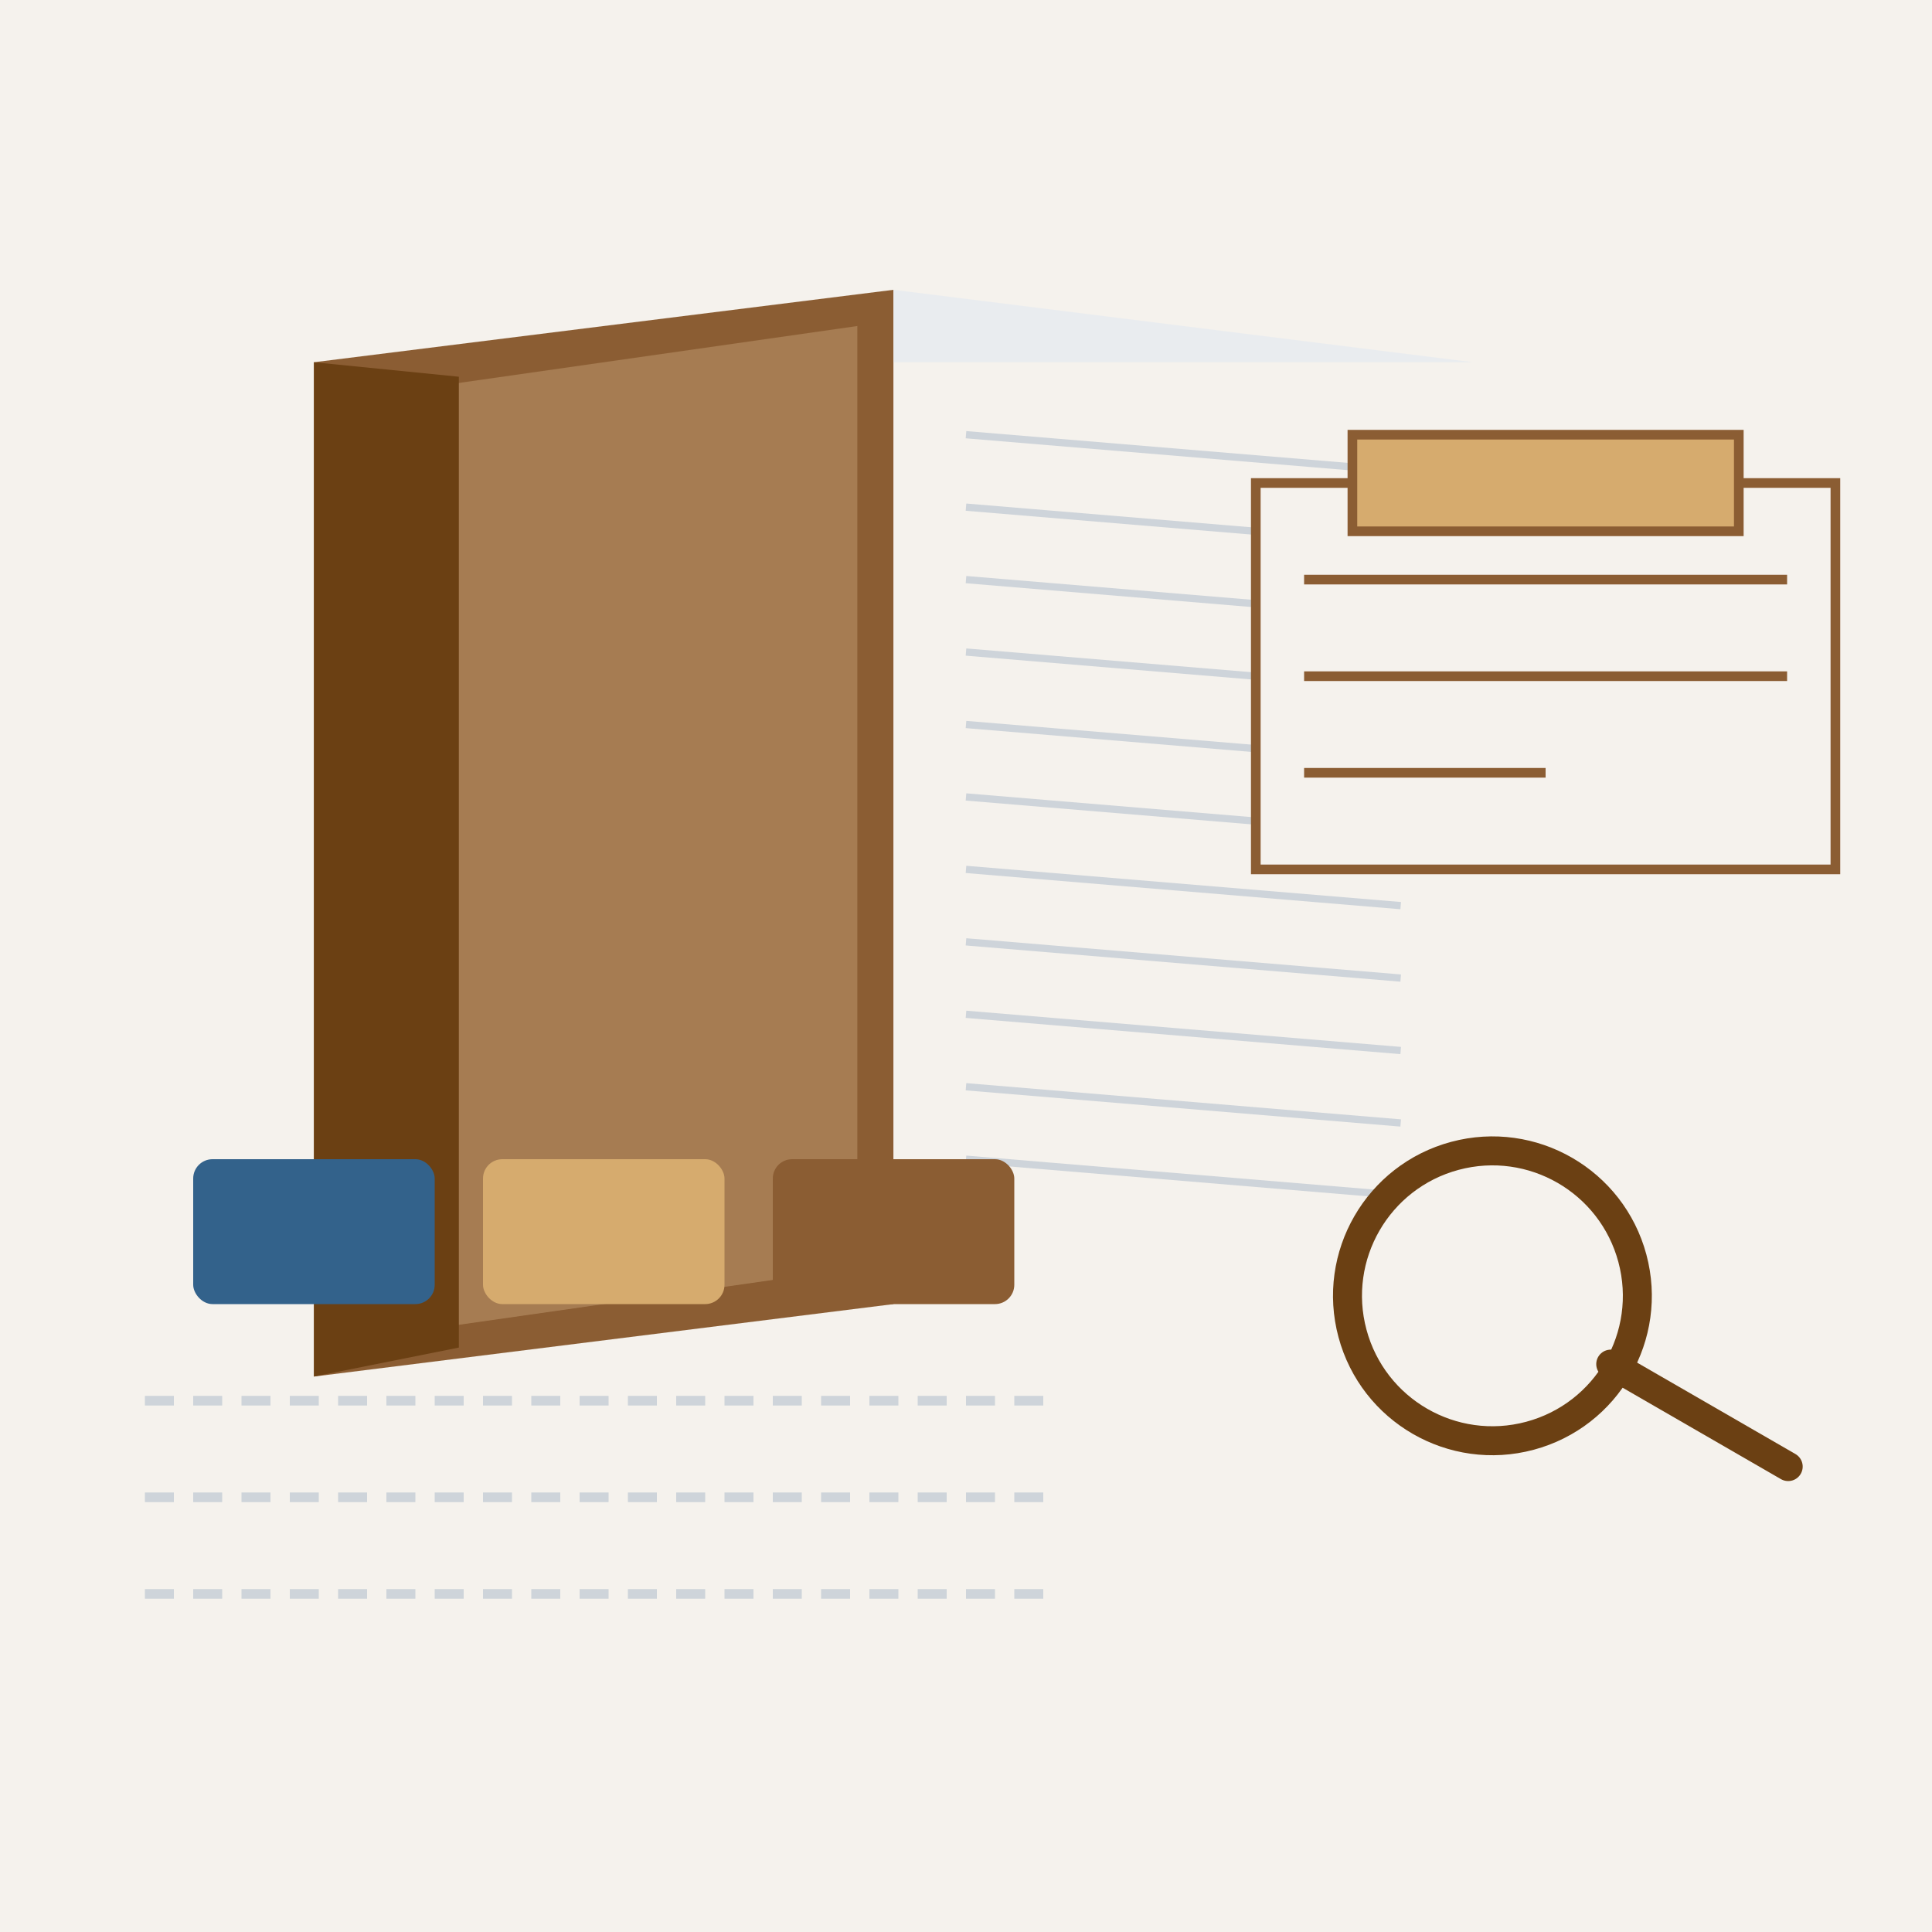
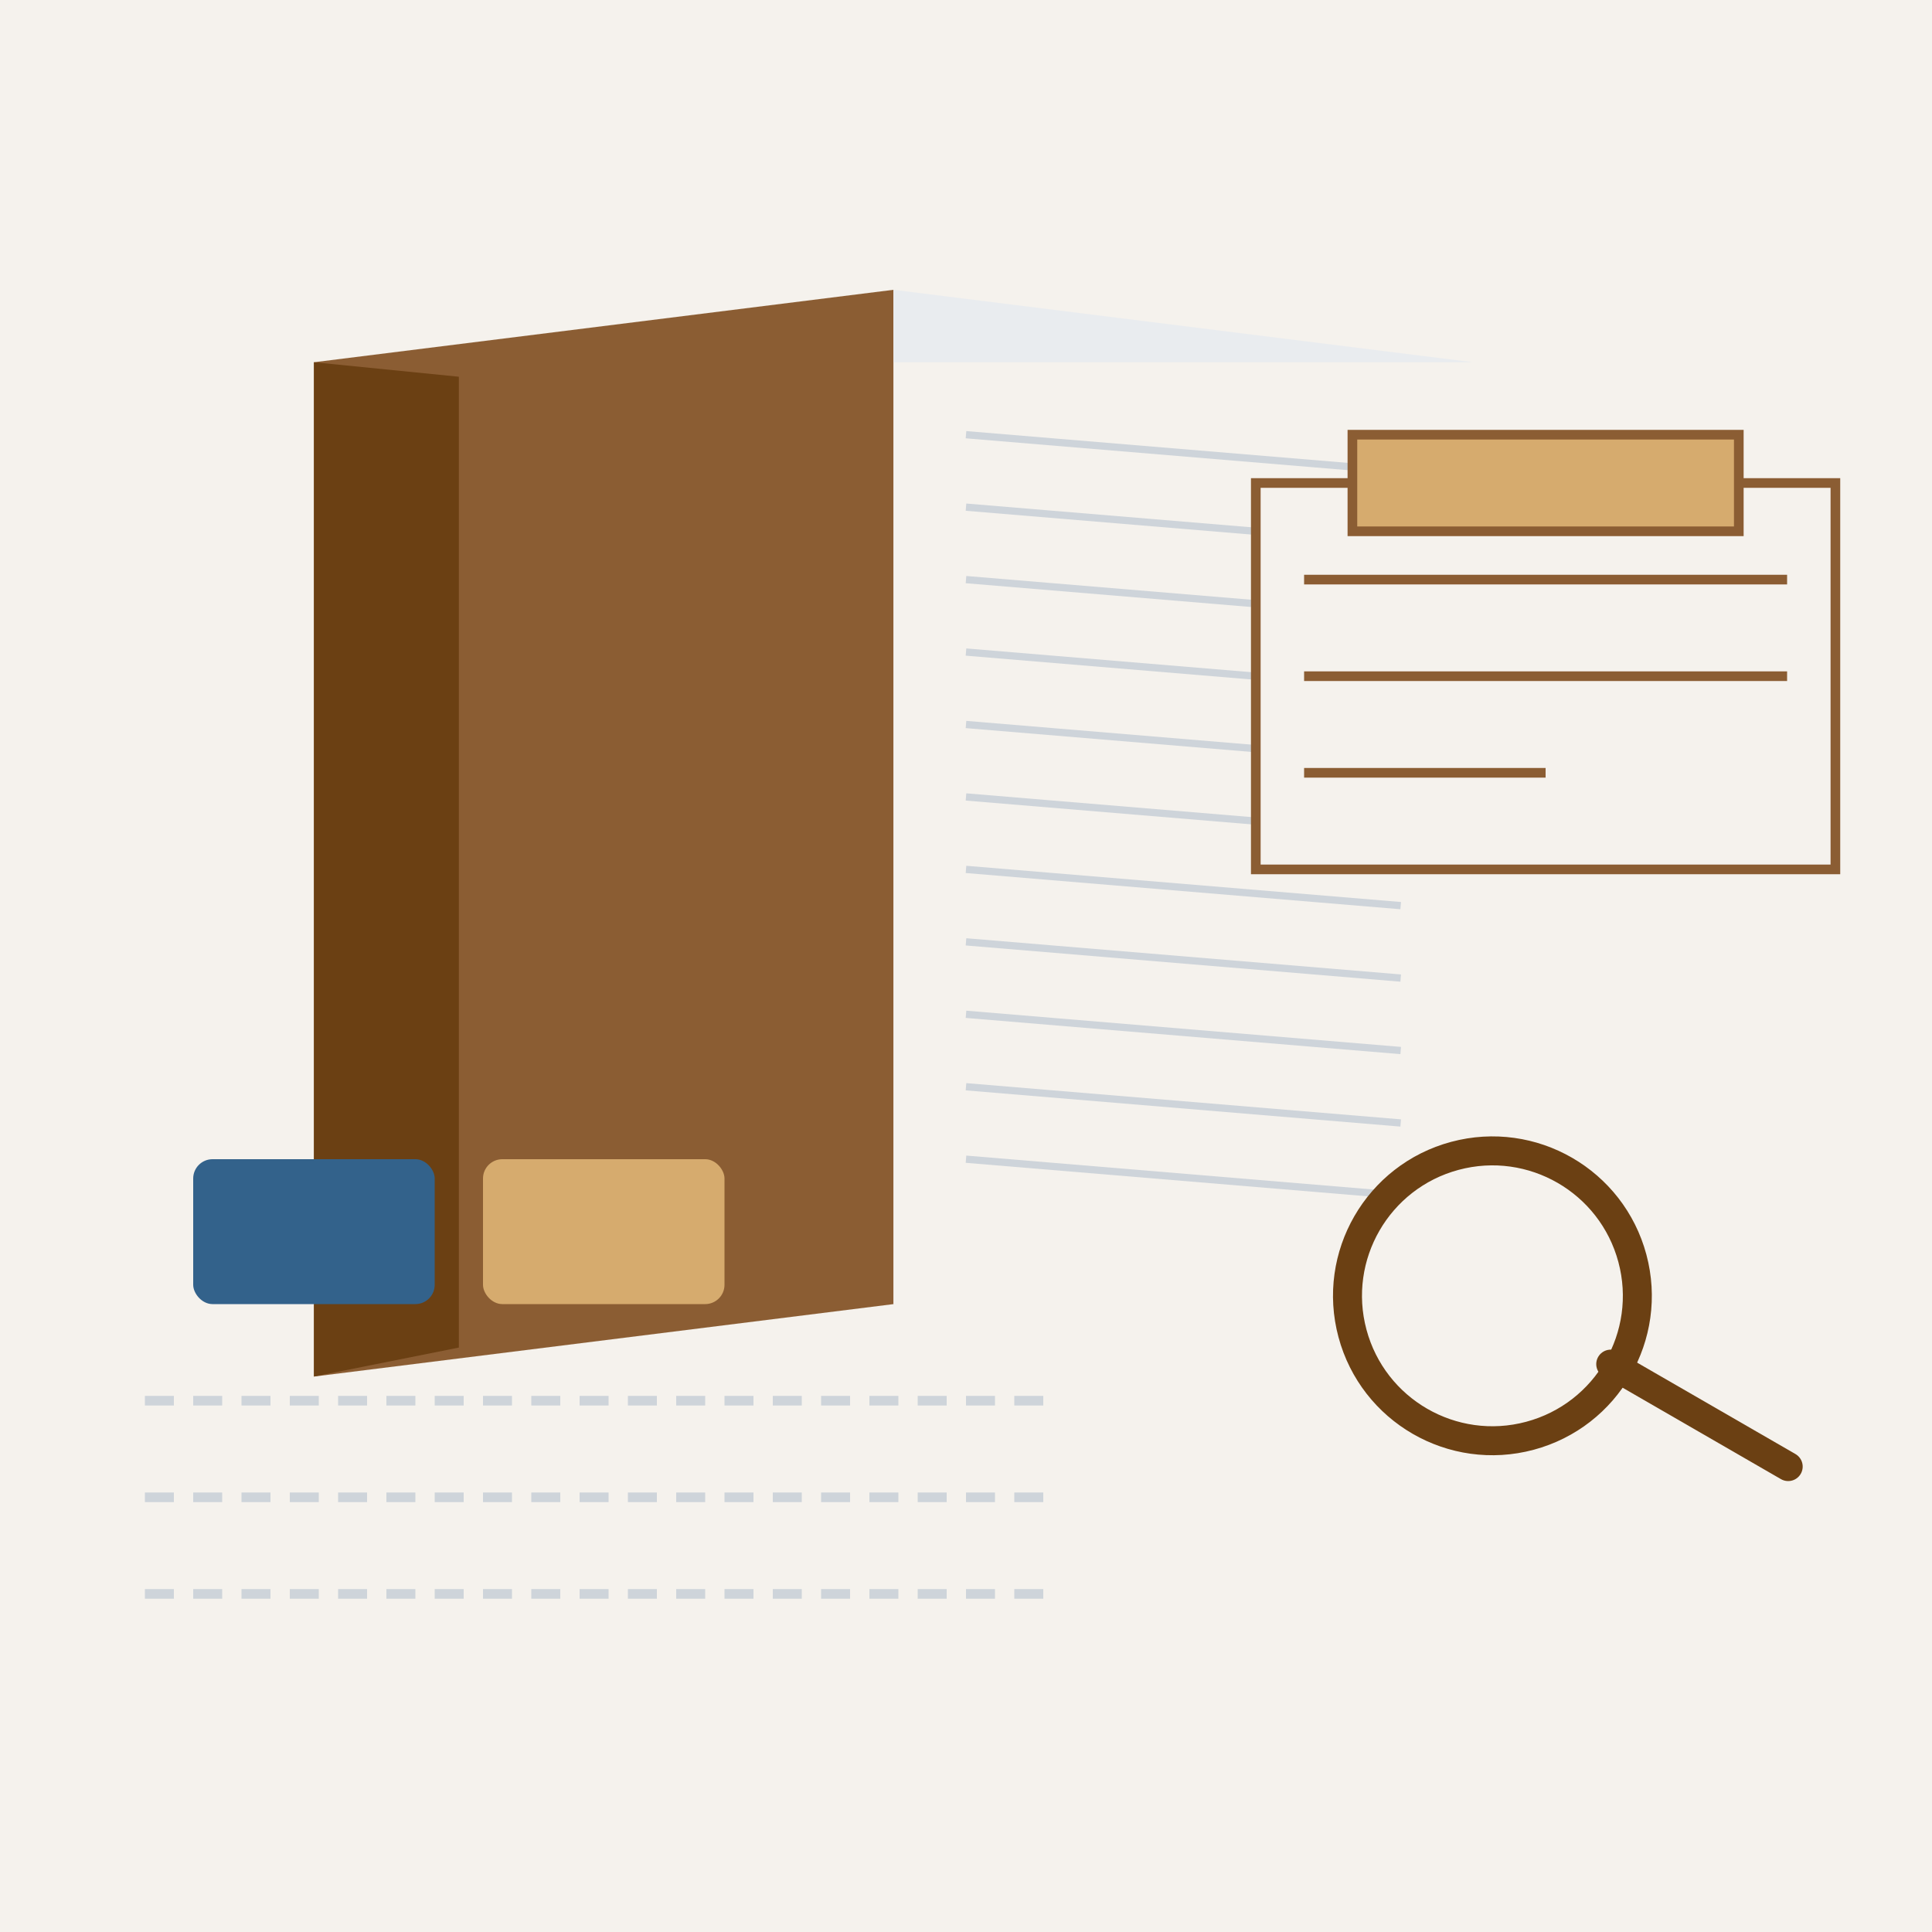
<svg xmlns="http://www.w3.org/2000/svg" viewBox="0 0 200 200" width="200" height="200">
  <rect width="200" height="200" fill="#F5F2ED" />
  <g transform="translate(25, 15) scale(0.75)">
    <path d="M10,30 L90,20 L90,160 L10,170 Z" fill="#8B5D33" />
-     <path d="M15,35 L85,25 L85,155 L15,165 Z" fill="#A67C52" />
    <path d="M90,20 L170,30 L170,160 L90,160 Z" fill="#F5F2ED" />
    <path d="M90,20 L170,30 L90,30 Z" fill="#E9ECEF" />
    <path d="M100,40 L160,45" stroke="#CED4DA" stroke-width="1" />
    <path d="M100,50 L160,55" stroke="#CED4DA" stroke-width="1" />
    <path d="M100,60 L160,65" stroke="#CED4DA" stroke-width="1" />
    <path d="M100,70 L160,75" stroke="#CED4DA" stroke-width="1" />
    <path d="M100,80 L160,85" stroke="#CED4DA" stroke-width="1" />
    <path d="M100,90 L160,95" stroke="#CED4DA" stroke-width="1" />
    <path d="M100,100 L160,105" stroke="#CED4DA" stroke-width="1" />
    <path d="M100,110 L160,115" stroke="#CED4DA" stroke-width="1" />
    <path d="M100,120 L160,125" stroke="#CED4DA" stroke-width="1" />
    <path d="M100,130 L160,135" stroke="#CED4DA" stroke-width="1" />
    <path d="M100,140 L160,145" stroke="#CED4DA" stroke-width="1" />
    <path d="M10,30 L10,170 Q20,168 30,166 L30,32 Q20,31 10,30 Z" fill="#6B4013" />
  </g>
  <g transform="translate(120, 40)">
    <rect x="10" y="10" width="60" height="40" fill="#F5F2ED" stroke="#8B5D33" stroke-width="1" />
    <line x1="15" y1="20" x2="65" y2="20" stroke="#8B5D33" stroke-width="1" />
    <line x1="15" y1="30" x2="65" y2="30" stroke="#8B5D33" stroke-width="1" />
    <line x1="15" y1="40" x2="40" y2="40" stroke="#8B5D33" stroke-width="1" />
    <rect x="20" y="5" width="40" height="10" fill="#D6AB6E" stroke="#8B5D33" stroke-width="1" />
  </g>
  <g transform="translate(20, 120)">
    <rect x="0" y="0" width="25" height="15" rx="2" fill="#33628B" />
    <rect x="30" y="0" width="25" height="15" rx="2" fill="#D6AB6E" />
-     <rect x="60" y="0" width="25" height="15" rx="2" fill="#8B5D33" />
    <line x1="-5" y1="25" x2="90" y2="25" stroke="#CED4DA" stroke-width="1" stroke-dasharray="3,2" />
    <line x1="-5" y1="35" x2="90" y2="35" stroke="#CED4DA" stroke-width="1" stroke-dasharray="3,2" />
    <line x1="-5" y1="45" x2="90" y2="45" stroke="#CED4DA" stroke-width="1" stroke-dasharray="3,2" />
  </g>
  <g transform="translate(130, 120) rotate(-15)">
    <circle cx="20" cy="20" r="15" fill="none" stroke="#6B4013" stroke-width="3" />
    <line x1="30" y1="30" x2="45" y2="45" stroke="#6B4013" stroke-width="3" stroke-linecap="round" />
  </g>
</svg>